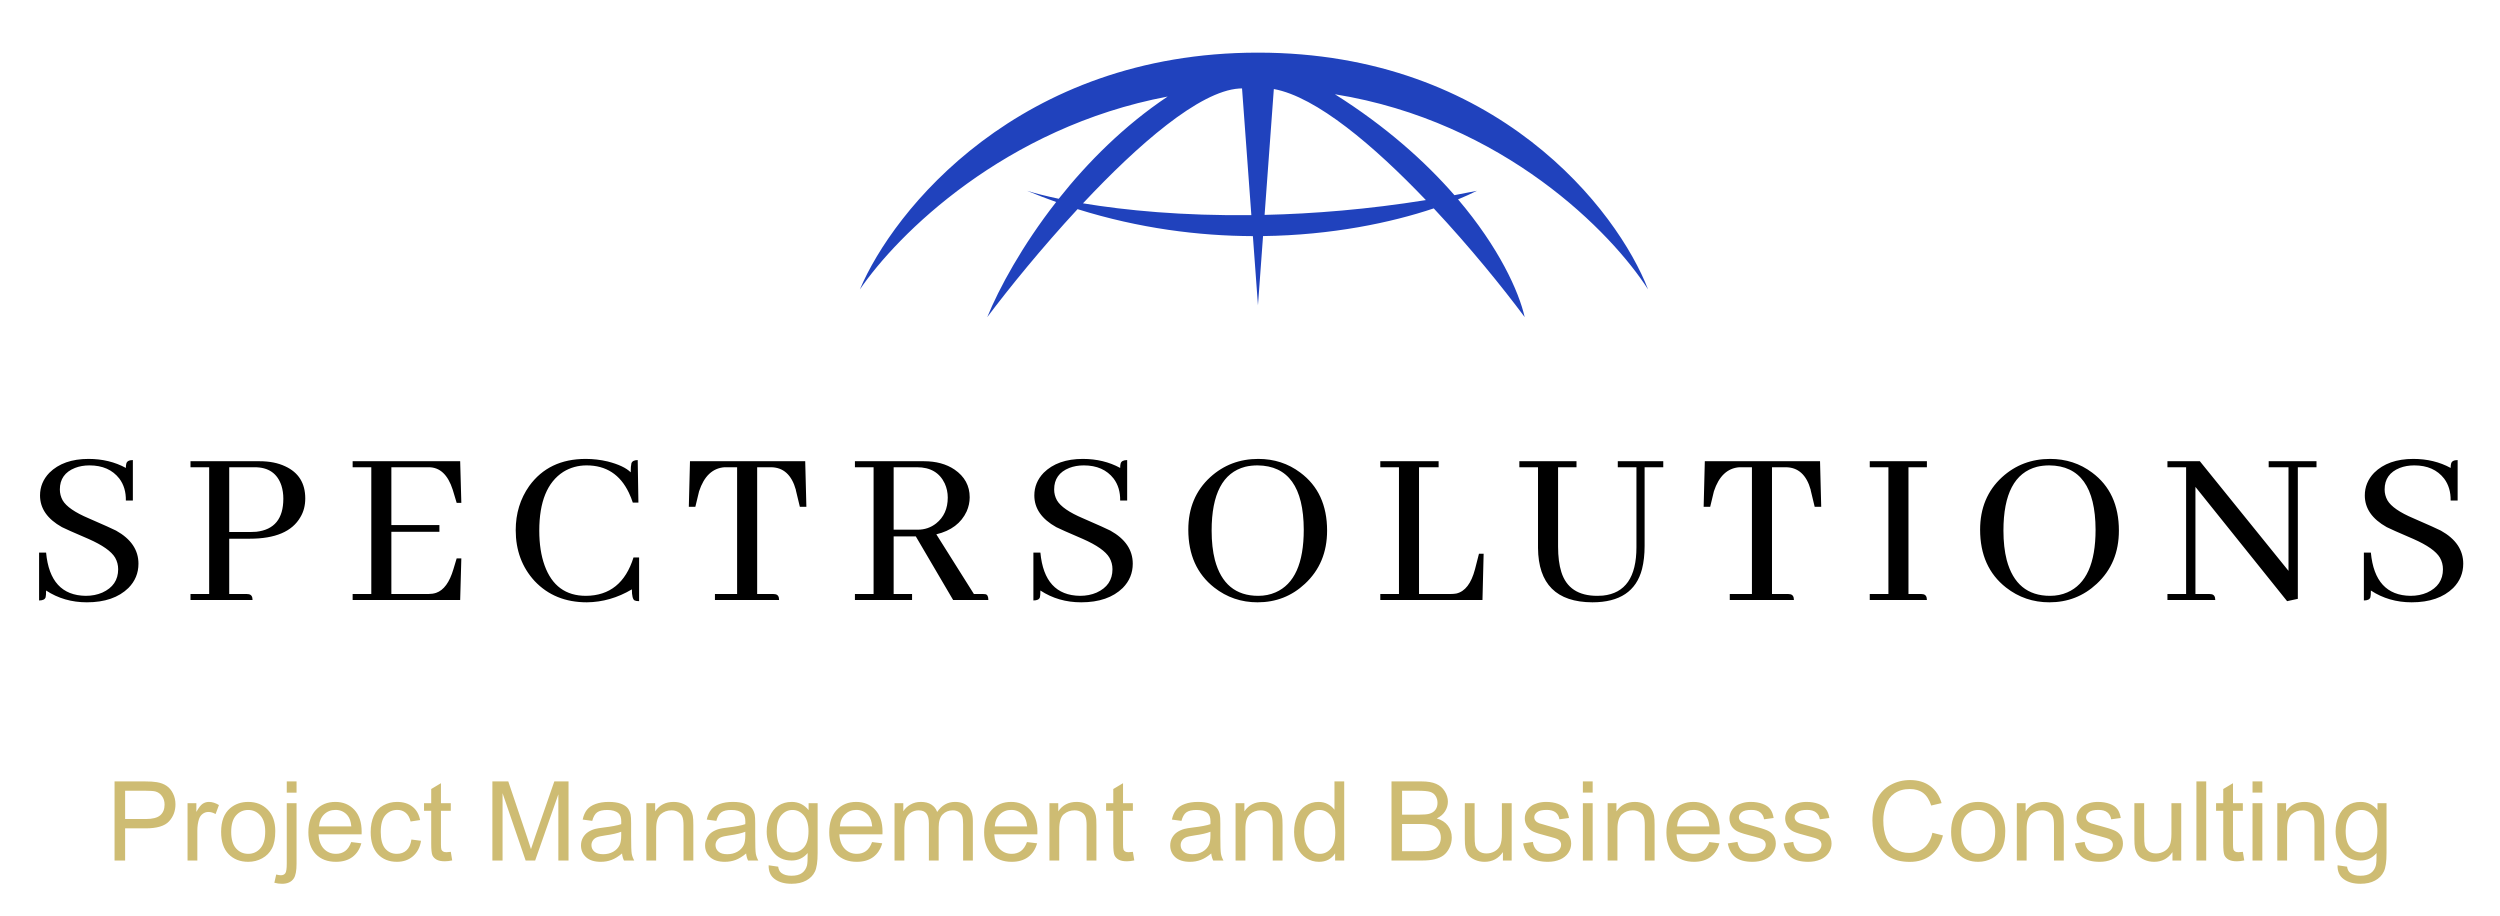
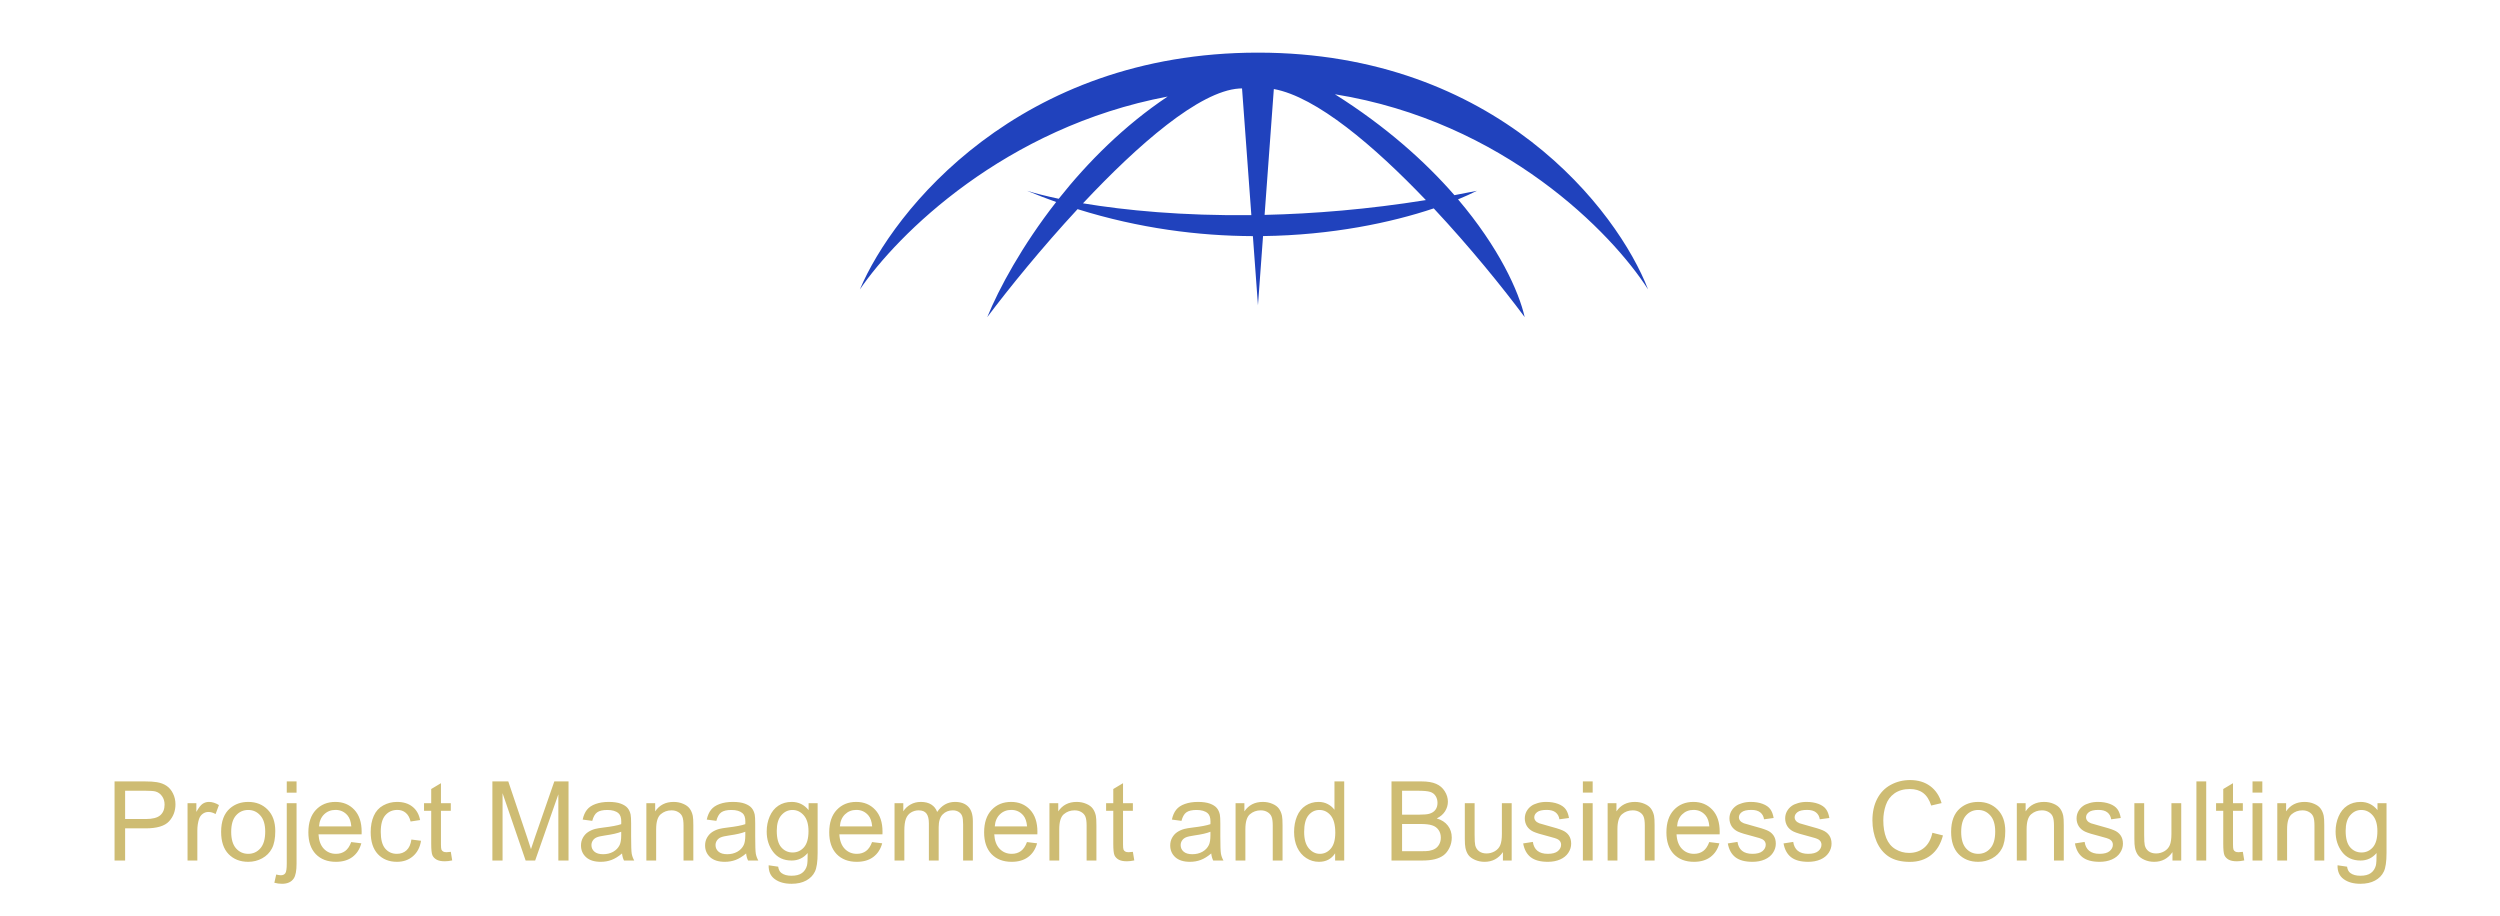
<svg xmlns="http://www.w3.org/2000/svg" width="475" height="174" viewBox="0 0 475 174" fill="none">
  <g filter="url(#filter0_d)">
    <path fill-rule="evenodd" clip-rule="evenodd" d="M163.376 51C169.68 36 193.631 6 239.013 6C284.395 6 307.339 36 313.137 51C306.307 40.294 285.764 19.086 253.632 13.909C263.394 20.067 270.823 26.745 276.341 33.081C277.754 32.819 279.179 32.543 280.613 32.25C279.563 32.781 278.365 33.329 277.028 33.88C284.779 43 288.573 51.327 289.69 56.25C285.508 50.626 279.284 42.942 272.411 35.594C264.326 38.303 253.059 40.682 239.978 40.854L239.013 54L238.048 40.863C227.782 40.825 216.467 39.408 204.736 35.738C197.947 43.075 191.738 50.72 187.58 56.25C189.802 50.795 194.207 42.656 200.673 34.381C198.838 33.728 196.994 33.019 195.143 32.25C196.735 32.741 198.751 33.259 201.158 33.765C206.645 26.847 213.567 19.878 221.855 14.344C190.917 20.179 170.459 40.572 163.376 51ZM235.987 12.799C235.804 12.804 235.623 12.811 235.44 12.818C227.869 13.317 216.228 23.471 205.767 34.63C213.793 35.973 224.733 37.024 237.756 36.874L235.987 12.799ZM240.273 36.83L242.028 12.916C250.115 14.399 261.066 23.698 270.918 34.016C259.898 35.781 249.587 36.615 240.273 36.83Z" fill="#2042BD" />
  </g>
-   <path d="M26.307 107.101C26.307 104.493 24.889 102.398 22.052 100.816C21.491 100.523 19.763 99.747 16.867 98.487C14.238 97.374 12.583 96.231 11.903 95.059C11.549 94.415 11.372 93.727 11.372 92.994C11.372 91.031 12.332 89.669 14.252 88.907C15.08 88.585 15.995 88.424 17 88.424C19.482 88.424 21.373 89.259 22.673 90.929C23.53 92.071 23.943 93.463 23.914 95.103H25.243V87.413C24.534 87.413 24.12 87.633 24.002 88.072C23.943 88.277 23.914 88.556 23.914 88.907C21.816 87.765 19.452 87.193 16.823 87.193C13.632 87.193 11.15 88.072 9.377 89.83C8.195 91.061 7.605 92.496 7.605 94.137C7.605 96.598 8.993 98.605 11.771 100.157C12.273 100.421 13.957 101.168 16.823 102.398C19.482 103.57 21.166 104.757 21.875 105.958C22.259 106.632 22.451 107.364 22.451 108.155C22.451 110.206 21.447 111.686 19.438 112.594C18.492 113.004 17.443 113.209 16.291 113.209C11.771 113.15 9.259 110.411 8.757 104.991H7.427V114.088C8.136 114.088 8.55 113.883 8.668 113.473C8.727 113.238 8.757 112.814 8.757 112.198C11.032 113.692 13.617 114.44 16.512 114.44C19.91 114.44 22.54 113.531 24.401 111.715C25.672 110.426 26.307 108.888 26.307 107.101ZM48.383 88.775C51.013 88.775 52.711 89.947 53.48 92.291C53.716 93.053 53.834 93.873 53.834 94.752C53.834 98.561 52.12 100.655 48.693 101.036C48.339 101.066 47.984 101.08 47.629 101.08H43.552V88.775H48.383ZM47.984 114C47.984 113.355 47.748 112.989 47.275 112.901C47.127 112.872 46.98 112.857 46.832 112.857H43.552V102.354H47.452C52.298 102.354 55.503 100.992 57.069 98.268C57.69 97.242 58 96.056 58 94.708C58 91.808 56.73 89.772 54.189 88.6C52.829 87.955 51.205 87.633 49.313 87.633H36.195V88.775H39.741V112.857H36.195V114H47.984ZM87.654 95.543L87.433 87.633H67.002V88.775H70.547V112.857H67.002V114H87.433L87.654 106.09H86.768L86.147 108.155C85.409 110.646 84.316 112.14 82.868 112.638C82.425 112.784 81.952 112.857 81.45 112.857H74.359V101.036H83.488V99.762H74.359V88.775H81.45C83.577 88.775 85.099 90.196 86.014 93.038C86.074 93.214 86.118 93.36 86.147 93.478L86.768 95.543H87.654ZM120.057 111.978C120.057 113.209 120.234 113.912 120.588 114.088C120.795 114.176 121.076 114.22 121.43 114.22V105.914H120.367C118.86 110.748 115.846 113.18 111.326 113.209C107.485 113.209 104.87 111.29 103.481 107.452C102.802 105.577 102.462 103.365 102.462 100.816C102.462 95.338 103.984 91.617 107.027 89.654C108.356 88.834 109.834 88.424 111.459 88.424C115.152 88.424 117.826 90.152 119.48 93.609C119.776 94.225 120.027 94.855 120.234 95.499H121.298L121.165 87.413C120.515 87.413 120.116 87.618 119.968 88.028C119.879 88.38 119.835 88.951 119.835 89.742C118.978 88.893 117.516 88.204 115.447 87.677C114.088 87.355 112.7 87.193 111.282 87.193C106.613 87.193 103.038 88.907 100.556 92.335C98.843 94.767 97.986 97.564 97.986 100.728C97.986 104.566 99.183 107.789 101.576 110.397C104.117 113.092 107.426 114.44 111.503 114.44C114.487 114.41 117.338 113.59 120.057 111.978ZM148.027 114C148.027 113.355 147.791 112.989 147.318 112.901C147.17 112.872 147.022 112.857 146.875 112.857H143.861V88.775H146.431C148.825 88.775 150.42 90.211 151.218 93.082C151.218 93.199 151.233 93.287 151.262 93.346L151.971 96.29H153.211L152.991 87.633H131.097L130.876 96.29H132.116L132.826 93.346C133.771 90.475 135.381 88.951 137.656 88.775H140.05V112.857H135.839V114H148.027ZM173.293 114V112.857H169.793V101.915H174.003L181.094 114H187.787C187.787 113.355 187.608 112.989 187.254 112.901C187.106 112.872 186.929 112.857 186.722 112.857H185.038L177.902 101.52C180.71 100.846 182.63 99.396 183.664 97.169C184.049 96.29 184.241 95.397 184.241 94.488C184.241 92.291 183.28 90.533 181.359 89.215C179.793 88.16 177.859 87.633 175.555 87.633H162.436V88.775H165.981V112.857H162.436V114H173.293ZM174.225 88.775C176.765 88.775 178.523 89.801 179.498 91.852C179.883 92.701 180.075 93.595 180.075 94.532C180.075 96.642 179.336 98.282 177.859 99.454C176.854 100.245 175.686 100.641 174.358 100.641H169.793V88.775H174.225ZM215.225 107.101C215.225 104.493 213.806 102.398 210.969 100.816C210.408 100.523 208.681 99.747 205.785 98.487C203.155 97.374 201.501 96.231 200.82 95.059C200.466 94.415 200.289 93.727 200.289 92.994C200.289 91.031 201.25 89.669 203.17 88.907C203.997 88.585 204.912 88.424 205.917 88.424C208.399 88.424 210.29 89.259 211.59 90.929C212.447 92.071 212.86 93.463 212.832 95.103H214.161V87.413C213.452 87.413 213.037 87.633 212.919 88.072C212.86 88.277 212.832 88.556 212.832 88.907C210.733 87.765 208.37 87.193 205.74 87.193C202.549 87.193 200.067 88.072 198.294 89.83C197.113 91.061 196.523 92.496 196.523 94.137C196.523 96.598 197.91 98.605 200.687 100.157C201.189 100.421 202.875 101.168 205.74 102.398C208.399 103.57 210.083 104.757 210.792 105.958C211.177 106.632 211.369 107.364 211.369 108.155C211.369 110.206 210.364 111.686 208.355 112.594C207.41 113.004 206.36 113.209 205.209 113.209C200.687 113.15 198.176 110.411 197.674 104.991H196.344V114.088C197.054 114.088 197.468 113.883 197.586 113.473C197.645 113.238 197.674 112.814 197.674 112.198C199.949 113.692 202.534 114.44 205.43 114.44C208.827 114.44 211.458 113.531 213.319 111.715C214.589 110.426 215.225 108.888 215.225 107.101ZM239.073 87.193C235.527 87.193 232.485 88.351 229.944 90.665C227.166 93.214 225.778 96.539 225.778 100.641C225.778 105.387 227.417 109.049 230.697 111.627C233.09 113.502 235.837 114.44 238.94 114.44C242.427 114.44 245.425 113.268 247.936 110.924C250.744 108.316 252.148 104.947 252.148 100.816C252.148 95.983 250.449 92.306 247.05 89.786C244.746 88.058 242.086 87.193 239.073 87.193ZM239.073 113.209C234.789 113.209 232.042 110.939 230.83 106.397C230.416 104.786 230.21 102.926 230.21 100.816C230.21 93.844 232.337 89.801 236.591 88.688C237.33 88.512 238.112 88.424 238.94 88.424C244.761 88.483 247.685 92.555 247.715 100.641C247.715 107.027 245.927 110.997 242.353 112.55C241.348 112.989 240.254 113.209 239.073 113.209ZM281.669 114L281.89 105.211H281.003L280.25 108.155C279.542 110.851 278.359 112.389 276.705 112.77C276.35 112.828 276.011 112.857 275.686 112.857H269.614V88.775H273.337V87.633H262.257V88.775H265.803V112.857H262.257V114H281.669ZM288.676 88.775H292.222V104.112C292.281 110.968 295.722 114.41 302.548 114.44C307.748 114.44 310.895 112.33 311.987 108.111C312.312 106.822 312.476 105.357 312.476 103.717V88.775H316.02V87.633H307.379V88.775H310.924V103.98C310.924 109.664 308.797 112.726 304.543 113.165C304.187 113.194 303.833 113.209 303.478 113.209C299.875 113.209 297.599 111.7 296.654 108.683C296.239 107.364 296.034 105.753 296.034 103.849V88.775H299.534V87.633H288.676V88.775ZM340.844 114C340.844 113.355 340.608 112.989 340.135 112.901C339.988 112.872 339.84 112.857 339.691 112.857H336.678V88.775H339.25C341.643 88.775 343.237 90.211 344.036 93.082C344.036 93.199 344.05 93.287 344.08 93.346L344.789 96.29H346.03L345.807 87.633H323.915L323.693 96.29H324.935L325.643 93.346C326.588 90.475 328.199 88.951 330.474 88.775H332.867V112.857H328.657V114H340.844ZM366.111 114C366.111 113.355 365.875 112.989 365.402 112.901C365.255 112.872 365.107 112.857 364.959 112.857H362.609V88.775H366.111V87.633H355.253V88.775H358.799V112.857H355.253V114H366.111ZM389.516 87.193C385.971 87.193 382.928 88.351 380.387 90.665C377.61 93.214 376.221 96.539 376.221 100.641C376.221 105.387 377.861 109.049 381.14 111.627C383.534 113.502 386.282 114.44 389.383 114.44C392.87 114.44 395.868 113.268 398.381 110.924C401.187 108.316 402.591 104.947 402.591 100.816C402.591 95.983 400.892 92.306 397.495 89.786C395.189 88.058 392.53 87.193 389.516 87.193ZM389.516 113.209C385.232 113.209 382.485 110.939 381.274 106.397C380.861 104.786 380.653 102.926 380.653 100.816C380.653 93.844 382.78 89.801 387.036 88.688C387.774 88.512 388.556 88.424 389.383 88.424C395.204 88.483 398.13 92.555 398.159 100.641C398.159 107.027 396.371 110.997 392.796 112.55C391.792 112.989 390.698 113.209 389.516 113.209ZM431.049 88.775H434.815V108.463L417.974 87.633H411.814V88.775H415.36V112.857H411.814V114H420.9C420.9 113.355 420.664 112.989 420.19 112.901C420.043 112.872 419.895 112.857 419.747 112.857H417.133V92.511L434.549 114.22L436.588 113.78V88.775H440.134V87.633H431.049V88.775ZM468.015 107.101C468.015 104.493 466.597 102.398 463.76 100.816C463.199 100.523 461.471 99.747 458.576 98.487C455.945 97.374 454.292 96.231 453.613 95.059C453.257 94.415 453.08 93.727 453.08 92.994C453.08 91.031 454.041 89.669 455.96 88.907C456.788 88.585 457.705 88.424 458.709 88.424C461.19 88.424 463.081 89.259 464.382 90.929C465.238 92.071 465.651 93.463 465.622 95.103H466.952V87.413C466.243 87.413 465.83 87.633 465.712 88.072C465.651 88.277 465.622 88.556 465.622 88.907C463.524 87.765 461.161 87.193 458.531 87.193C455.34 87.193 452.858 88.072 451.086 89.83C449.903 91.061 449.313 92.496 449.313 94.137C449.313 96.598 450.702 98.605 453.48 100.157C453.982 100.421 455.665 101.168 458.531 102.398C461.19 103.57 462.875 104.757 463.583 105.958C463.967 106.632 464.16 107.364 464.16 108.155C464.16 110.206 463.155 111.686 461.146 112.594C460.201 113.004 459.152 113.209 458 113.209C453.48 113.15 450.967 110.411 450.465 104.991H449.136V114.088C449.844 114.088 450.259 113.883 450.377 113.473C450.436 113.238 450.465 112.814 450.465 112.198C452.74 113.692 455.325 114.44 458.22 114.44C461.618 114.44 464.249 113.531 466.109 111.715C467.38 110.426 468.015 108.888 468.015 107.101Z" fill="black" />
  <path d="M21.766 163.5V148.468H27.485C28.491 148.468 29.26 148.516 29.791 148.611C30.535 148.734 31.159 148.97 31.663 149.319C32.166 149.661 32.569 150.143 32.872 150.765C33.182 151.386 33.338 152.07 33.338 152.816C33.338 154.094 32.927 155.177 32.107 156.066C31.287 156.948 29.805 157.389 27.66 157.389H23.772V163.5H21.766ZM23.772 155.615H27.692C28.988 155.615 29.908 155.376 30.453 154.898C30.997 154.419 31.269 153.746 31.269 152.877C31.269 152.249 31.107 151.712 30.783 151.268C30.466 150.816 30.046 150.519 29.522 150.375C29.184 150.287 28.56 150.242 27.65 150.242H23.772V155.615ZM35.633 163.5V152.61H37.309V154.262C37.736 153.489 38.129 152.979 38.487 152.733C38.853 152.487 39.253 152.364 39.687 152.364C40.314 152.364 40.952 152.562 41.6 152.96L40.959 154.671C40.504 154.406 40.049 154.272 39.594 154.272C39.187 154.272 38.822 154.395 38.498 154.641C38.174 154.88 37.943 155.216 37.805 155.646C37.598 156.302 37.495 157.02 37.495 157.799V163.5H35.633ZM42.014 158.055C42.014 156.039 42.579 154.545 43.71 153.575C44.654 152.768 45.805 152.364 47.163 152.364C48.673 152.364 49.907 152.856 50.866 153.842C51.824 154.818 52.303 156.173 52.303 157.902C52.303 159.303 52.089 160.407 51.662 161.214C51.241 162.014 50.624 162.636 49.811 163.08C49.004 163.524 48.122 163.746 47.163 163.746C45.626 163.746 44.382 163.257 43.431 162.281C42.486 161.303 42.014 159.894 42.014 158.055ZM43.927 158.055C43.927 159.45 44.234 160.496 44.847 161.193C45.461 161.883 46.233 162.228 47.163 162.228C48.087 162.228 48.856 161.88 49.469 161.183C50.083 160.485 50.39 159.423 50.39 157.994C50.39 156.647 50.08 155.628 49.459 154.938C48.846 154.241 48.081 153.893 47.163 153.893C46.233 153.893 45.461 154.238 44.847 154.928C44.234 155.618 43.927 156.66 43.927 158.055ZM54.485 150.611V148.468H56.346V150.611H54.485ZM52.127 167.724L52.479 166.157C52.851 166.251 53.144 166.299 53.358 166.299C53.737 166.299 54.02 166.173 54.206 165.92C54.392 165.674 54.485 165.053 54.485 164.054V152.61H56.346V164.094C56.346 165.435 56.17 166.368 55.819 166.895C55.371 167.577 54.626 167.919 53.585 167.919C53.082 167.919 52.596 167.855 52.127 167.724ZM66.729 159.993L68.652 160.229C68.349 161.343 67.787 162.209 66.967 162.824C66.146 163.439 65.098 163.746 63.823 163.746C62.217 163.746 60.941 163.257 59.997 162.281C59.059 161.295 58.59 159.918 58.59 158.148C58.59 156.315 59.066 154.893 60.017 153.882C60.969 152.87 62.203 152.364 63.719 152.364C65.188 152.364 66.387 152.861 67.318 153.851C68.249 154.842 68.714 156.237 68.714 158.034C68.714 158.144 68.711 158.309 68.704 158.528H60.514C60.583 159.723 60.924 160.64 61.538 161.276C62.151 161.91 62.916 162.228 63.833 162.228C64.516 162.228 65.098 162.051 65.581 161.696C66.063 161.34 66.446 160.773 66.729 159.993ZM60.617 157.01H66.749C66.667 156.093 66.432 155.406 66.046 154.949C65.453 154.238 64.685 153.882 63.74 153.882C62.885 153.882 62.165 154.166 61.579 154.733C61 155.301 60.679 156.059 60.617 157.01ZM78.166 159.512L79.996 159.747C79.796 160.998 79.283 161.979 78.455 162.69C77.635 163.394 76.625 163.746 75.425 163.746C73.923 163.746 72.713 163.26 71.796 162.29C70.886 161.313 70.431 159.915 70.431 158.096C70.431 156.921 70.627 155.892 71.02 155.01C71.413 154.128 72.01 153.468 72.809 153.032C73.616 152.586 74.491 152.364 75.436 152.364C76.629 152.364 77.604 152.666 78.362 153.267C79.121 153.861 79.607 154.709 79.82 155.81L78.011 156.087C77.838 155.355 77.532 154.805 77.09 154.436C76.656 154.067 76.129 153.882 75.508 153.882C74.57 153.882 73.809 154.217 73.223 154.887C72.637 155.55 72.344 156.603 72.344 158.045C72.344 159.509 72.626 160.571 73.192 161.234C73.757 161.897 74.495 162.228 75.405 162.228C76.136 162.228 76.746 162.006 77.235 161.562C77.725 161.118 78.035 160.434 78.166 159.512ZM85.653 161.849L85.921 163.479C85.398 163.589 84.929 163.644 84.515 163.644C83.84 163.644 83.316 163.538 82.943 163.326C82.571 163.115 82.309 162.837 82.157 162.495C82.006 162.147 81.93 161.418 81.93 160.311V154.046H80.565V152.61H81.93V149.914L83.781 148.806V152.61H85.653V154.046H83.781V160.413C83.781 160.94 83.812 161.279 83.874 161.429C83.943 161.579 84.05 161.699 84.195 161.787C84.346 161.877 84.56 161.921 84.836 161.921C85.043 161.921 85.315 161.897 85.653 161.849ZM93.553 163.5V148.468H96.573L100.161 159.111C100.492 160.103 100.733 160.844 100.885 161.337C101.057 160.79 101.326 159.987 101.692 158.927L105.321 148.468H108.02V163.5H106.086V150.918L101.681 163.5H99.872L95.487 150.704V163.5H93.553ZM118.186 162.156C117.496 162.738 116.831 163.148 116.19 163.388C115.555 163.626 114.873 163.746 114.142 163.746C112.936 163.746 112.008 163.455 111.36 162.875C110.712 162.287 110.388 161.538 110.388 160.629C110.388 160.095 110.509 159.611 110.75 159.173C110.998 158.729 111.319 158.373 111.712 158.106C112.112 157.841 112.56 157.638 113.056 157.502C113.422 157.406 113.973 157.314 114.711 157.224C116.214 157.047 117.32 156.836 118.03 156.59C118.037 156.336 118.041 156.176 118.041 156.107C118.041 155.355 117.865 154.826 117.513 154.518C117.038 154.101 116.331 153.893 115.393 153.893C114.518 153.893 113.87 154.046 113.449 154.353C113.036 154.655 112.729 155.192 112.529 155.964L110.709 155.718C110.874 154.946 111.147 154.323 111.526 153.851C111.905 153.372 112.453 153.008 113.17 152.754C113.887 152.495 114.718 152.364 115.662 152.364C116.6 152.364 117.362 152.474 117.948 152.693C118.534 152.912 118.964 153.188 119.24 153.524C119.516 153.851 119.709 154.268 119.819 154.775C119.881 155.088 119.912 155.657 119.912 156.476V158.937C119.912 160.653 119.95 161.739 120.026 162.198C120.109 162.65 120.268 163.083 120.502 163.5H118.558C118.365 163.118 118.241 162.669 118.186 162.156ZM118.03 158.034C117.355 158.309 116.341 158.541 114.99 158.732C114.225 158.841 113.684 158.964 113.367 159.101C113.049 159.239 112.805 159.44 112.632 159.707C112.46 159.966 112.374 160.257 112.374 160.578C112.374 161.07 112.56 161.48 112.932 161.808C113.311 162.137 113.863 162.3 114.587 162.3C115.304 162.3 115.942 162.147 116.5 161.84C117.058 161.525 117.468 161.097 117.73 160.557C117.93 160.14 118.03 159.525 118.03 158.712V158.034ZM122.808 163.5V152.61H124.483V154.158C125.29 152.963 126.455 152.364 127.978 152.364C128.64 152.364 129.247 152.484 129.798 152.723C130.357 152.955 130.774 153.263 131.05 153.647C131.325 154.029 131.519 154.484 131.629 155.01C131.698 155.352 131.732 155.949 131.732 156.804V163.5H129.871V156.876C129.871 156.125 129.798 155.564 129.654 155.195C129.509 154.818 129.25 154.521 128.878 154.302C128.513 154.077 128.082 153.965 127.585 153.965C126.793 153.965 126.107 154.214 125.528 154.713C124.955 155.211 124.669 156.158 124.669 157.553V163.5H122.808ZM141.763 162.156C141.074 162.738 140.408 163.148 139.767 163.388C139.133 163.626 138.45 163.746 137.72 163.746C136.513 163.746 135.586 163.455 134.938 162.875C134.29 162.287 133.966 161.538 133.966 160.629C133.966 160.095 134.086 159.611 134.328 159.173C134.576 158.729 134.896 158.373 135.289 158.106C135.689 157.841 136.137 157.638 136.634 157.502C136.999 157.406 137.551 157.314 138.288 157.224C139.791 157.047 140.898 156.836 141.608 156.59C141.615 156.336 141.618 156.176 141.618 156.107C141.618 155.355 141.442 154.826 141.091 154.518C140.615 154.101 139.908 153.893 138.971 153.893C138.095 153.893 137.447 154.046 137.027 154.353C136.613 154.655 136.306 155.192 136.106 155.964L134.286 155.718C134.452 154.946 134.724 154.323 135.103 153.851C135.482 153.372 136.031 153.008 136.748 152.754C137.464 152.495 138.295 152.364 139.24 152.364C140.177 152.364 140.939 152.474 141.525 152.693C142.111 152.912 142.542 153.188 142.818 153.524C143.093 153.851 143.287 154.268 143.397 154.775C143.459 155.088 143.49 155.657 143.49 156.476V158.937C143.49 160.653 143.528 161.739 143.604 162.198C143.686 162.65 143.845 163.083 144.079 163.5H142.135C141.942 163.118 141.818 162.669 141.763 162.156ZM141.608 158.034C140.932 158.309 139.919 158.541 138.568 158.732C137.802 158.841 137.261 158.964 136.944 159.101C136.627 159.239 136.382 159.44 136.21 159.707C136.038 159.966 135.951 160.257 135.951 160.578C135.951 161.07 136.137 161.48 136.51 161.808C136.889 162.137 137.44 162.3 138.164 162.3C138.881 162.3 139.519 162.147 140.077 161.84C140.636 161.525 141.046 161.097 141.308 160.557C141.508 160.14 141.608 159.525 141.608 158.712V158.034ZM146.044 164.403L147.854 164.669C147.93 165.222 148.14 165.626 148.484 165.879C148.946 166.221 149.577 166.392 150.377 166.392C151.239 166.392 151.904 166.221 152.373 165.879C152.841 165.537 153.159 165.059 153.323 164.444C153.42 164.067 153.466 163.278 153.458 162.075C152.646 163.025 151.632 163.5 150.418 163.5C148.908 163.5 147.74 162.96 146.913 161.88C146.085 160.8 145.672 159.504 145.672 157.994C145.672 156.954 145.861 155.997 146.241 155.123C146.62 154.241 147.168 153.561 147.885 153.083C148.609 152.604 149.457 152.364 150.429 152.364C151.724 152.364 152.794 152.885 153.635 153.923V152.61H155.35V162.024C155.35 163.719 155.175 164.919 154.824 165.623C154.479 166.334 153.927 166.895 153.169 167.304C152.417 167.715 151.49 167.919 150.387 167.919C149.077 167.919 148.019 167.625 147.213 167.037C146.406 166.457 146.016 165.578 146.044 164.403ZM147.585 157.86C147.585 159.29 147.871 160.332 148.443 160.988C149.015 161.645 149.732 161.972 150.594 161.972C151.449 161.972 152.166 161.648 152.746 160.998C153.323 160.343 153.614 159.317 153.614 157.922C153.614 156.59 153.314 155.585 152.714 154.907C152.121 154.23 151.404 153.893 150.563 153.893C149.736 153.893 149.033 154.227 148.453 154.898C147.874 155.561 147.585 156.548 147.585 157.86ZM165.692 159.993L167.616 160.229C167.312 161.343 166.75 162.209 165.929 162.824C165.109 163.439 164.061 163.746 162.786 163.746C161.181 163.746 159.904 163.257 158.96 162.281C158.022 161.295 157.553 159.918 157.553 158.148C157.553 156.315 158.03 154.893 158.981 153.882C159.933 152.87 161.165 152.364 162.683 152.364C164.152 152.364 165.351 152.861 166.282 153.851C167.212 154.842 167.678 156.237 167.678 158.034C167.678 158.144 167.673 158.309 167.667 158.528H159.477C159.545 159.723 159.887 160.64 160.501 161.276C161.114 161.91 161.879 162.228 162.796 162.228C163.478 162.228 164.061 162.051 164.543 161.696C165.026 161.34 165.409 160.773 165.692 159.993ZM159.58 157.01H165.713C165.63 156.093 165.395 155.406 165.009 154.949C164.416 154.238 163.648 153.882 162.704 153.882C161.849 153.882 161.128 154.166 160.542 154.733C159.963 155.301 159.642 156.059 159.58 157.01ZM169.962 163.5V152.61H171.628V154.139C171.972 153.605 172.431 153.177 173.003 152.856C173.576 152.529 174.226 152.364 174.957 152.364C175.771 152.364 176.437 152.532 176.954 152.867C177.477 153.201 177.846 153.671 178.06 154.272C178.928 153 180.06 152.364 181.451 152.364C182.54 152.364 183.379 152.666 183.964 153.267C184.551 153.861 184.843 154.781 184.843 156.026V163.5H182.993V156.641C182.993 155.903 182.931 155.372 182.807 155.051C182.689 154.722 182.472 154.46 182.155 154.262C181.837 154.064 181.465 153.965 181.038 153.965C180.265 153.965 179.625 154.22 179.114 154.733C178.604 155.24 178.349 156.053 178.349 157.173V163.5H176.488V156.425C176.488 155.604 176.337 154.989 176.033 154.58C175.73 154.169 175.234 153.965 174.544 153.965C174.019 153.965 173.534 154.101 173.086 154.374C172.644 154.647 172.323 155.048 172.124 155.574C171.924 156.101 171.824 156.86 171.824 157.85V163.5H169.962ZM195.122 159.993L197.046 160.229C196.742 161.343 196.181 162.209 195.361 162.824C194.539 163.439 193.493 163.746 192.216 163.746C190.611 163.746 189.334 163.257 188.39 162.281C187.452 161.295 186.983 159.918 186.983 158.148C186.983 156.315 187.46 154.893 188.411 153.882C189.363 152.87 190.596 152.364 192.113 152.364C193.582 152.364 194.782 152.861 195.712 153.851C196.642 154.842 197.108 156.237 197.108 158.034C197.108 158.144 197.105 158.309 197.098 158.528H188.908C188.977 159.723 189.318 160.64 189.932 161.276C190.544 161.91 191.31 162.228 192.227 162.228C192.909 162.228 193.493 162.051 193.975 161.696C194.458 161.34 194.839 160.773 195.122 159.993ZM189.01 157.01H195.143C195.06 156.093 194.825 155.406 194.44 154.949C193.847 154.238 193.078 153.882 192.134 153.882C191.28 153.882 190.558 154.166 189.973 154.733C189.393 155.301 189.072 156.059 189.01 157.01ZM199.394 163.5V152.61H201.068V154.158C201.875 152.963 203.04 152.364 204.564 152.364C205.225 152.364 205.832 152.484 206.384 152.723C206.942 152.955 207.36 153.263 207.635 153.647C207.911 154.029 208.104 154.484 208.215 155.01C208.283 155.352 208.318 155.949 208.318 156.804V163.5H206.457V156.876C206.457 156.125 206.384 155.564 206.239 155.195C206.094 154.818 205.835 154.521 205.463 154.302C205.098 154.077 204.667 153.965 204.171 153.965C203.378 153.965 202.692 154.214 202.112 154.713C201.54 155.211 201.255 156.158 201.255 157.553V163.5H199.394ZM215.246 161.849L215.515 163.479C214.99 163.589 214.523 163.644 214.108 163.644C213.432 163.644 212.909 163.538 212.537 163.326C212.164 163.115 211.903 162.837 211.751 162.495C211.599 162.147 211.523 161.418 211.523 160.311V154.046H210.159V152.61H211.523V149.914L213.375 148.806V152.61H215.246V154.046H213.375V160.413C213.375 160.94 213.405 161.279 213.467 161.429C213.536 161.579 213.642 161.699 213.788 161.787C213.939 161.877 214.154 161.921 214.429 161.921C214.636 161.921 214.909 161.897 215.246 161.849ZM230.137 162.156C229.447 162.738 228.782 163.148 228.14 163.388C227.507 163.626 226.824 163.746 226.094 163.746C224.887 163.746 223.959 163.455 223.312 162.875C222.664 162.287 222.341 161.538 222.341 160.629C222.341 160.095 222.46 159.611 222.702 159.173C222.95 158.729 223.271 158.373 223.664 158.106C224.064 157.841 224.511 157.638 225.008 157.502C225.374 157.406 225.924 157.314 226.663 157.224C228.165 157.047 229.272 156.836 229.981 156.59C229.989 156.336 229.992 156.176 229.992 156.107C229.992 155.355 229.817 154.826 229.464 154.518C228.989 154.101 228.283 153.893 227.345 153.893C226.469 153.893 225.821 154.046 225.401 154.353C224.988 154.655 224.681 155.192 224.481 155.964L222.66 155.718C222.826 154.946 223.098 154.323 223.477 153.851C223.856 153.372 224.404 153.008 225.121 152.754C225.838 152.495 226.669 152.364 227.614 152.364C228.552 152.364 229.313 152.474 229.9 152.693C230.485 152.912 230.916 153.188 231.192 153.524C231.467 153.851 231.661 154.268 231.771 154.775C231.833 155.088 231.863 155.657 231.863 156.476V158.937C231.863 160.653 231.901 161.739 231.978 162.198C232.06 162.65 232.219 163.083 232.453 163.5H230.509C230.316 163.118 230.192 162.669 230.137 162.156ZM229.981 158.034C229.307 158.309 228.293 158.541 226.942 158.732C226.177 158.841 225.635 158.964 225.318 159.101C225.002 159.239 224.756 159.44 224.584 159.707C224.412 159.966 224.325 160.257 224.325 160.578C224.325 161.07 224.511 161.48 224.884 161.808C225.263 162.137 225.814 162.3 226.538 162.3C227.256 162.3 227.892 162.147 228.452 161.84C229.01 161.525 229.42 161.097 229.682 160.557C229.882 160.14 229.981 159.525 229.981 158.712V158.034ZM234.759 163.5V152.61H236.435V154.158C237.241 152.963 238.406 152.364 239.929 152.364C240.592 152.364 241.198 152.484 241.751 152.723C242.309 152.955 242.725 153.263 243.002 153.647C243.277 154.029 243.471 154.484 243.581 155.01C243.649 155.352 243.684 155.949 243.684 156.804V163.5H241.822V156.876C241.822 156.125 241.751 155.564 241.605 155.195C241.46 154.818 241.201 154.521 240.829 154.302C240.465 154.077 240.034 153.965 239.537 153.965C238.745 153.965 238.058 154.214 237.479 154.713C236.907 155.211 236.621 156.158 236.621 157.553V163.5H234.759ZM253.672 163.5V162.126C252.977 163.206 251.952 163.746 250.602 163.746C249.726 163.746 248.919 163.508 248.183 163.029C247.451 162.551 246.882 161.883 246.476 161.03C246.076 160.167 245.876 159.18 245.876 158.066C245.876 156.978 246.059 155.994 246.423 155.112C246.79 154.224 247.337 153.543 248.068 153.072C248.798 152.6 249.615 152.364 250.518 152.364C251.181 152.364 251.771 152.505 252.287 152.784C252.804 153.059 253.225 153.417 253.548 153.861V148.468H255.4V163.5H253.672ZM247.789 158.066C247.789 159.461 248.086 160.503 248.679 161.193C249.272 161.883 249.971 162.228 250.777 162.228C251.591 162.228 252.281 161.901 252.847 161.244C253.418 160.581 253.704 159.573 253.704 158.219C253.704 156.729 253.415 155.636 252.836 154.938C252.257 154.241 251.543 153.893 250.695 153.893C249.868 153.893 249.175 154.227 248.617 154.898C248.065 155.567 247.789 156.623 247.789 158.066ZM264.386 163.5V148.468H270.074C271.232 148.468 272.16 148.622 272.856 148.929C273.559 149.23 274.107 149.698 274.5 150.335C274.899 150.963 275.099 151.623 275.099 152.313C275.099 152.955 274.923 153.561 274.572 154.128C274.22 154.695 273.691 155.154 272.98 155.502C273.896 155.769 274.6 156.224 275.09 156.866C275.586 157.509 275.834 158.267 275.834 159.143C275.834 159.846 275.683 160.503 275.379 161.111C275.082 161.712 274.713 162.177 274.273 162.506C273.831 162.834 273.276 163.083 272.607 163.254C271.946 163.418 271.133 163.5 270.167 163.5H264.386ZM266.393 154.784H269.671C270.559 154.784 271.198 154.727 271.583 154.61C272.093 154.46 272.476 154.211 272.731 153.861C272.993 153.513 273.125 153.075 273.125 152.549C273.125 152.051 273.004 151.613 272.763 151.236C272.521 150.854 272.176 150.594 271.729 150.458C271.281 150.314 270.512 150.242 269.423 150.242H266.393V154.784ZM266.393 161.726H270.167C270.815 161.726 271.27 161.702 271.532 161.655C271.993 161.573 272.381 161.436 272.691 161.244C273.001 161.052 273.255 160.776 273.456 160.413C273.656 160.044 273.756 159.621 273.756 159.143C273.756 158.582 273.61 158.096 273.321 157.686C273.031 157.269 272.629 156.978 272.111 156.815C271.601 156.644 270.863 156.558 269.898 156.558H266.393V161.726ZM285.555 163.5V161.901C284.699 163.131 283.538 163.746 282.07 163.746C281.422 163.746 280.814 163.623 280.25 163.377C279.692 163.131 279.274 162.824 278.999 162.455C278.729 162.078 278.54 161.621 278.43 161.081C278.354 160.718 278.315 160.143 278.315 159.357V152.61H280.177V158.651C280.177 159.614 280.215 160.263 280.291 160.598C280.409 161.084 280.657 161.466 281.035 161.747C281.415 162.02 281.884 162.156 282.442 162.156C283 162.156 283.523 162.017 284.013 161.736C284.504 161.45 284.847 161.063 285.048 160.578C285.254 160.086 285.358 159.375 285.358 158.445V152.61H287.219V163.5H285.555ZM289.402 160.25L291.241 159.963C291.346 160.694 291.632 161.255 292.101 161.645C292.576 162.033 293.238 162.228 294.085 162.228C294.94 162.228 295.575 162.057 295.988 161.717C296.403 161.367 296.609 160.961 296.609 160.496C296.609 160.079 296.426 159.75 296.061 159.512C295.805 159.347 295.171 159.138 294.158 158.886C292.793 158.544 291.845 158.25 291.314 158.004C290.791 157.751 290.391 157.406 290.114 156.969C289.847 156.524 289.712 156.035 289.712 155.502C289.712 155.016 289.822 154.569 290.042 154.158C290.27 153.741 290.577 153.396 290.963 153.123C291.252 152.912 291.645 152.733 292.141 152.591C292.645 152.439 293.182 152.364 293.756 152.364C294.616 152.364 295.371 152.487 296.02 152.733C296.675 152.979 297.158 153.315 297.468 153.738C297.778 154.155 297.991 154.716 298.108 155.42L296.288 155.666C296.206 155.106 295.964 154.668 295.565 154.353C295.171 154.04 294.613 153.882 293.889 153.882C293.034 153.882 292.424 154.022 292.058 154.302C291.694 154.583 291.511 154.911 291.511 155.286C291.511 155.526 291.586 155.741 291.738 155.933C291.89 156.131 292.128 156.296 292.452 156.425C292.638 156.494 293.187 156.651 294.096 156.897C295.413 157.245 296.33 157.532 296.846 157.758C297.371 157.977 297.781 158.298 298.077 158.721C298.374 159.146 298.522 159.672 298.522 160.301C298.522 160.916 298.339 161.498 297.975 162.044C297.616 162.584 297.096 163.005 296.412 163.305C295.73 163.599 294.958 163.746 294.096 163.746C292.669 163.746 291.58 163.452 290.828 162.864C290.084 162.276 289.608 161.405 289.402 160.25ZM300.746 150.591V148.468H302.607V150.591H300.746ZM300.746 163.5V152.61H302.607V163.5H300.746ZM305.451 163.5V152.61H307.125V154.158C307.933 152.963 309.098 152.364 310.621 152.364C311.282 152.364 311.889 152.484 312.441 152.723C312.999 152.955 313.417 153.263 313.692 153.647C313.967 154.029 314.161 154.484 314.271 155.01C314.341 155.352 314.374 155.949 314.374 156.804V163.5H312.513V156.876C312.513 156.125 312.441 155.564 312.296 155.195C312.152 154.818 311.893 154.521 311.521 154.302C311.155 154.077 310.724 153.965 310.228 153.965C309.435 153.965 308.75 154.214 308.17 154.713C307.599 155.211 307.311 156.158 307.311 157.553V163.5H305.451ZM324.758 159.993L326.68 160.229C326.378 161.343 325.815 162.209 324.995 162.824C324.175 163.439 323.127 163.746 321.852 163.746C320.245 163.746 318.97 163.257 318.024 162.281C317.088 161.295 316.619 159.918 316.619 158.148C316.619 156.315 317.094 154.893 318.046 153.882C318.997 152.87 320.231 152.364 321.747 152.364C323.216 152.364 324.416 152.861 325.346 153.851C326.278 154.842 326.742 156.237 326.742 158.034C326.742 158.144 326.739 158.309 326.732 158.528H318.542C318.611 159.723 318.952 160.64 319.566 161.276C320.18 161.91 320.944 162.228 321.862 162.228C322.544 162.228 323.127 162.051 323.609 161.696C324.092 161.34 324.475 160.773 324.758 159.993ZM318.646 157.01H324.777C324.696 156.093 324.461 155.406 324.074 154.949C323.482 154.238 322.712 153.882 321.768 153.882C320.914 153.882 320.194 154.166 319.607 154.733C319.029 155.301 318.708 156.059 318.646 157.01ZM328.284 160.25L330.123 159.963C330.228 160.694 330.514 161.255 330.983 161.645C331.458 162.033 332.12 162.228 332.967 162.228C333.822 162.228 334.457 162.057 334.87 161.717C335.285 161.367 335.49 160.961 335.49 160.496C335.49 160.079 335.309 159.75 334.943 159.512C334.687 159.347 334.053 159.138 333.04 158.886C331.675 158.544 330.727 158.25 330.196 158.004C329.672 157.751 329.273 157.406 328.996 156.969C328.729 156.524 328.594 156.035 328.594 155.502C328.594 155.016 328.704 154.569 328.925 154.158C329.152 153.741 329.459 153.396 329.845 153.123C330.134 152.912 330.527 152.733 331.023 152.591C331.527 152.439 332.064 152.364 332.637 152.364C333.498 152.364 334.253 152.487 334.902 152.733C335.557 152.979 336.04 153.315 336.35 153.738C336.66 154.155 336.873 154.716 336.991 155.42L335.17 155.666C335.088 155.106 334.846 154.668 334.447 154.353C334.053 154.04 333.495 153.882 332.771 153.882C331.916 153.882 331.306 154.022 330.942 154.302C330.576 154.583 330.393 154.911 330.393 155.286C330.393 155.526 330.468 155.741 330.621 155.933C330.772 156.131 331.01 156.296 331.333 156.425C331.52 156.494 332.069 156.651 332.978 156.897C334.295 157.245 335.212 157.532 335.729 157.758C336.253 157.977 336.663 158.298 336.959 158.721C337.256 159.146 337.404 159.672 337.404 160.301C337.404 160.916 337.221 161.498 336.856 162.044C336.498 162.584 335.978 163.005 335.294 163.305C334.612 163.599 333.84 163.746 332.978 163.746C331.551 163.746 330.462 163.452 329.71 162.864C328.966 162.276 328.49 161.405 328.284 160.25ZM338.873 160.25L340.712 159.963C340.817 160.694 341.103 161.255 341.572 161.645C342.047 162.033 342.709 162.228 343.556 162.228C344.411 162.228 345.046 162.057 345.459 161.717C345.874 161.367 346.08 160.961 346.08 160.496C346.08 160.079 345.898 159.75 345.532 159.512C345.276 159.347 344.643 159.138 343.629 158.886C342.265 158.544 341.316 158.25 340.785 158.004C340.262 157.751 339.862 157.406 339.585 156.969C339.318 156.524 339.183 156.035 339.183 155.502C339.183 155.016 339.293 154.569 339.514 154.158C339.741 153.741 340.048 153.396 340.434 153.123C340.723 152.912 341.116 152.733 341.613 152.591C342.116 152.439 342.653 152.364 343.227 152.364C344.087 152.364 344.842 152.487 345.491 152.733C346.146 152.979 346.629 153.315 346.939 153.738C347.249 154.155 347.462 154.716 347.58 155.42L345.759 155.666C345.677 155.106 345.435 154.668 345.036 154.353C344.643 154.04 344.084 153.882 343.36 153.882C342.505 153.882 341.895 154.022 341.531 154.302C341.165 154.583 340.982 154.911 340.982 155.286C340.982 155.526 341.057 155.741 341.21 155.933C341.361 156.131 341.599 156.296 341.923 156.425C342.109 156.494 342.658 156.651 343.567 156.897C344.885 157.245 345.801 157.532 346.319 157.758C346.842 157.977 347.252 158.298 347.549 158.721C347.845 159.146 347.993 159.672 347.993 160.301C347.993 160.916 347.81 161.498 347.446 162.044C347.087 162.584 346.567 163.005 345.883 163.305C345.201 163.599 344.429 163.746 343.567 163.746C342.14 163.746 341.051 163.452 340.299 162.864C339.555 162.276 339.079 161.405 338.873 160.25ZM367.155 158.229L369.161 158.732C368.74 160.365 367.983 161.613 366.886 162.474C365.797 163.329 364.462 163.757 362.885 163.757C361.251 163.757 359.92 163.428 358.893 162.773C357.873 162.11 357.094 161.153 356.555 159.902C356.024 158.651 355.76 157.307 355.76 155.871C355.76 154.305 356.059 152.942 356.66 151.781C357.266 150.611 358.124 149.726 359.234 149.124C360.351 148.516 361.578 148.211 362.915 148.211C364.432 148.211 365.707 148.594 366.742 149.36C367.775 150.126 368.495 151.202 368.902 152.591L366.928 153.051C366.576 151.958 366.066 151.161 365.397 150.662C364.729 150.164 363.888 149.914 362.874 149.914C361.709 149.914 360.734 150.191 359.947 150.744C359.168 151.298 358.62 152.043 358.303 152.979C357.986 153.909 357.828 154.869 357.828 155.861C357.828 157.139 358.014 158.258 358.386 159.215C358.765 160.164 359.351 160.875 360.144 161.346C360.936 161.819 361.795 162.054 362.718 162.054C363.842 162.054 364.794 161.733 365.573 161.091C366.352 160.448 366.88 159.494 367.155 158.229ZM370.713 158.055C370.713 156.039 371.277 154.545 372.409 153.575C373.353 152.768 374.504 152.364 375.862 152.364C377.372 152.364 378.607 152.856 379.564 153.842C380.523 154.818 381.001 156.173 381.001 157.902C381.001 159.303 380.788 160.407 380.36 161.214C379.939 162.014 379.324 162.636 378.51 163.08C377.703 163.524 376.82 163.746 375.862 163.746C374.325 163.746 373.081 163.257 372.129 162.281C371.185 161.303 370.713 159.894 370.713 158.055ZM372.625 158.055C372.625 159.45 372.932 160.496 373.546 161.193C374.159 161.883 374.932 162.228 375.862 162.228C376.787 162.228 377.555 161.88 378.168 161.183C378.782 160.485 379.089 159.423 379.089 157.994C379.089 156.647 378.779 155.628 378.157 154.938C377.545 154.241 376.779 153.893 375.862 153.893C374.932 153.893 374.159 154.238 373.546 154.928C372.932 155.618 372.625 156.66 372.625 158.055ZM383.195 163.5V152.61H384.869V154.158C385.676 152.963 386.84 152.364 388.364 152.364C389.026 152.364 389.633 152.484 390.185 152.723C390.743 152.955 391.159 153.263 391.436 153.647C391.711 154.029 391.905 154.484 392.015 155.01C392.084 155.352 392.118 155.949 392.118 156.804V163.5H390.256V156.876C390.256 156.125 390.185 155.564 390.04 155.195C389.895 154.818 389.636 154.521 389.264 154.302C388.899 154.077 388.468 153.965 387.972 153.965C387.179 153.965 386.492 154.214 385.913 154.713C385.341 155.211 385.055 156.158 385.055 157.553V163.5H383.195ZM394.238 160.25L396.079 159.963C396.182 160.694 396.469 161.255 396.936 161.645C397.413 162.033 398.074 162.228 398.923 162.228C399.777 162.228 400.411 162.057 400.826 161.717C401.239 161.367 401.446 160.961 401.446 160.496C401.446 160.079 401.263 159.75 400.898 159.512C400.643 159.347 400.009 159.138 398.995 158.886C397.629 158.544 396.682 158.25 396.151 158.004C395.628 157.751 395.227 157.406 394.952 156.969C394.682 156.524 394.548 156.035 394.548 155.502C394.548 155.016 394.658 154.569 394.879 154.158C395.108 153.741 395.413 153.396 395.8 153.123C396.089 152.912 396.483 152.733 396.979 152.591C397.483 152.439 398.02 152.364 398.591 152.364C399.454 152.364 400.208 152.487 400.856 152.733C401.511 152.979 401.993 153.315 402.304 153.738C402.614 154.155 402.829 154.716 402.945 155.42L401.125 155.666C401.042 155.106 400.801 154.668 400.402 154.353C400.009 154.04 399.451 153.882 398.726 153.882C397.871 153.882 397.262 154.022 396.896 154.302C396.531 154.583 396.348 154.911 396.348 155.286C396.348 155.526 396.424 155.741 396.575 155.933C396.726 156.131 396.965 156.296 397.289 156.425C397.475 156.494 398.023 156.651 398.933 156.897C400.249 157.245 401.166 157.532 401.683 157.758C402.208 157.977 402.618 158.298 402.915 158.721C403.211 159.146 403.359 159.672 403.359 160.301C403.359 160.916 403.176 161.498 402.81 162.044C402.452 162.584 401.931 163.005 401.249 163.305C400.567 163.599 399.794 163.746 398.933 163.746C397.505 163.746 396.416 163.452 395.666 162.864C394.92 162.276 394.445 161.405 394.238 160.25ZM412.769 163.5V161.901C411.914 163.131 410.752 163.746 409.285 163.746C408.636 163.746 408.029 163.623 407.464 163.377C406.905 163.131 406.489 162.824 406.213 162.455C405.945 162.078 405.754 161.621 405.644 161.081C405.568 160.718 405.53 160.143 405.53 159.357V152.61H407.392V158.651C407.392 159.614 407.43 160.263 407.506 160.598C407.622 161.084 407.87 161.466 408.25 161.747C408.63 162.02 409.099 162.156 409.657 162.156C410.215 162.156 410.739 162.017 411.229 161.736C411.717 161.45 412.062 161.063 412.262 160.578C412.469 160.086 412.572 159.375 412.572 158.445V152.61H414.434V163.5H412.769ZM417.319 163.5V148.468H419.181V163.5H417.319ZM426.14 161.849L426.409 163.479C425.886 163.589 425.417 163.644 425.002 163.644C424.328 163.644 423.803 163.538 423.431 163.326C423.058 163.115 422.797 162.837 422.645 162.495C422.493 162.147 422.417 161.418 422.417 160.311V154.046H421.053V152.61H422.417V149.914L424.269 148.806V152.61H426.14V154.046H424.269V160.413C424.269 160.94 424.299 161.279 424.361 161.429C424.43 161.579 424.538 161.699 424.682 161.787C424.834 161.877 425.048 161.921 425.323 161.921C425.53 161.921 425.802 161.897 426.14 161.849ZM427.981 150.591V148.468H429.842V150.591H427.981ZM427.981 163.5V152.61H429.842V163.5H427.981ZM432.685 163.5V152.61H434.362V154.158C435.168 152.963 436.333 152.364 437.856 152.364C438.519 152.364 439.125 152.484 439.676 152.723C440.236 152.955 440.652 153.263 440.928 153.647C441.204 154.029 441.396 154.484 441.506 155.01C441.576 155.352 441.611 155.949 441.611 156.804V163.5H439.748V156.876C439.748 156.125 439.676 155.564 439.532 155.195C439.387 154.818 439.128 154.521 438.756 154.302C438.39 154.077 437.96 153.965 437.464 153.965C436.67 153.965 435.985 154.214 435.405 154.713C434.834 155.211 434.548 156.158 434.548 157.553V163.5H432.685ZM444.134 164.403L445.943 164.669C446.019 165.222 446.229 165.626 446.574 165.879C447.035 166.221 447.666 166.392 448.466 166.392C449.329 166.392 449.993 166.221 450.462 165.879C450.931 165.537 451.248 165.059 451.413 164.444C451.51 164.067 451.555 163.278 451.548 162.075C450.734 163.025 449.72 163.5 448.507 163.5C446.997 163.5 445.83 162.96 445.002 161.88C444.175 160.8 443.762 159.504 443.762 157.994C443.762 156.954 443.951 155.997 444.331 155.123C444.709 154.241 445.258 153.561 445.973 153.083C446.698 152.604 447.547 152.364 448.518 152.364C449.814 152.364 450.882 152.885 451.723 153.923V152.61H453.44V162.024C453.44 163.719 453.265 164.919 452.912 165.623C452.569 166.334 452.017 166.895 451.259 167.304C450.507 167.715 449.58 167.919 448.477 167.919C447.167 167.919 446.108 167.625 445.302 167.037C444.495 166.457 444.105 165.578 444.134 164.403ZM445.674 157.86C445.674 159.29 445.96 160.332 446.533 160.988C447.105 161.645 447.822 161.972 448.684 161.972C449.539 161.972 450.256 161.648 450.834 160.998C451.413 160.343 451.704 159.317 451.704 157.922C451.704 156.59 451.403 155.585 450.804 154.907C450.211 154.23 449.494 153.893 448.652 153.893C447.825 153.893 447.122 154.227 446.542 154.898C445.964 155.561 445.674 156.548 445.674 157.86Z" fill="#CEBC73" />
  <defs>
    <filter id="filter0_d" x="159.376" y="6" width="157.761" height="58.25" filterUnits="userSpaceOnUse" color-interpolation-filters="sRGB">
      <feFlood flood-opacity="0" result="BackgroundImageFix" />
      <feColorMatrix in="SourceAlpha" type="matrix" values="0 0 0 0 0 0 0 0 0 0 0 0 0 0 0 0 0 0 127 0" />
      <feOffset dy="4" />
      <feGaussianBlur stdDeviation="2" />
      <feColorMatrix type="matrix" values="0 0 0 0 1 0 0 0 0 1 0 0 0 0 1 0 0 0 0.25 0" />
      <feBlend mode="normal" in2="BackgroundImageFix" result="effect1_dropShadow" />
      <feBlend mode="normal" in="SourceGraphic" in2="effect1_dropShadow" result="shape" />
    </filter>
  </defs>
</svg>